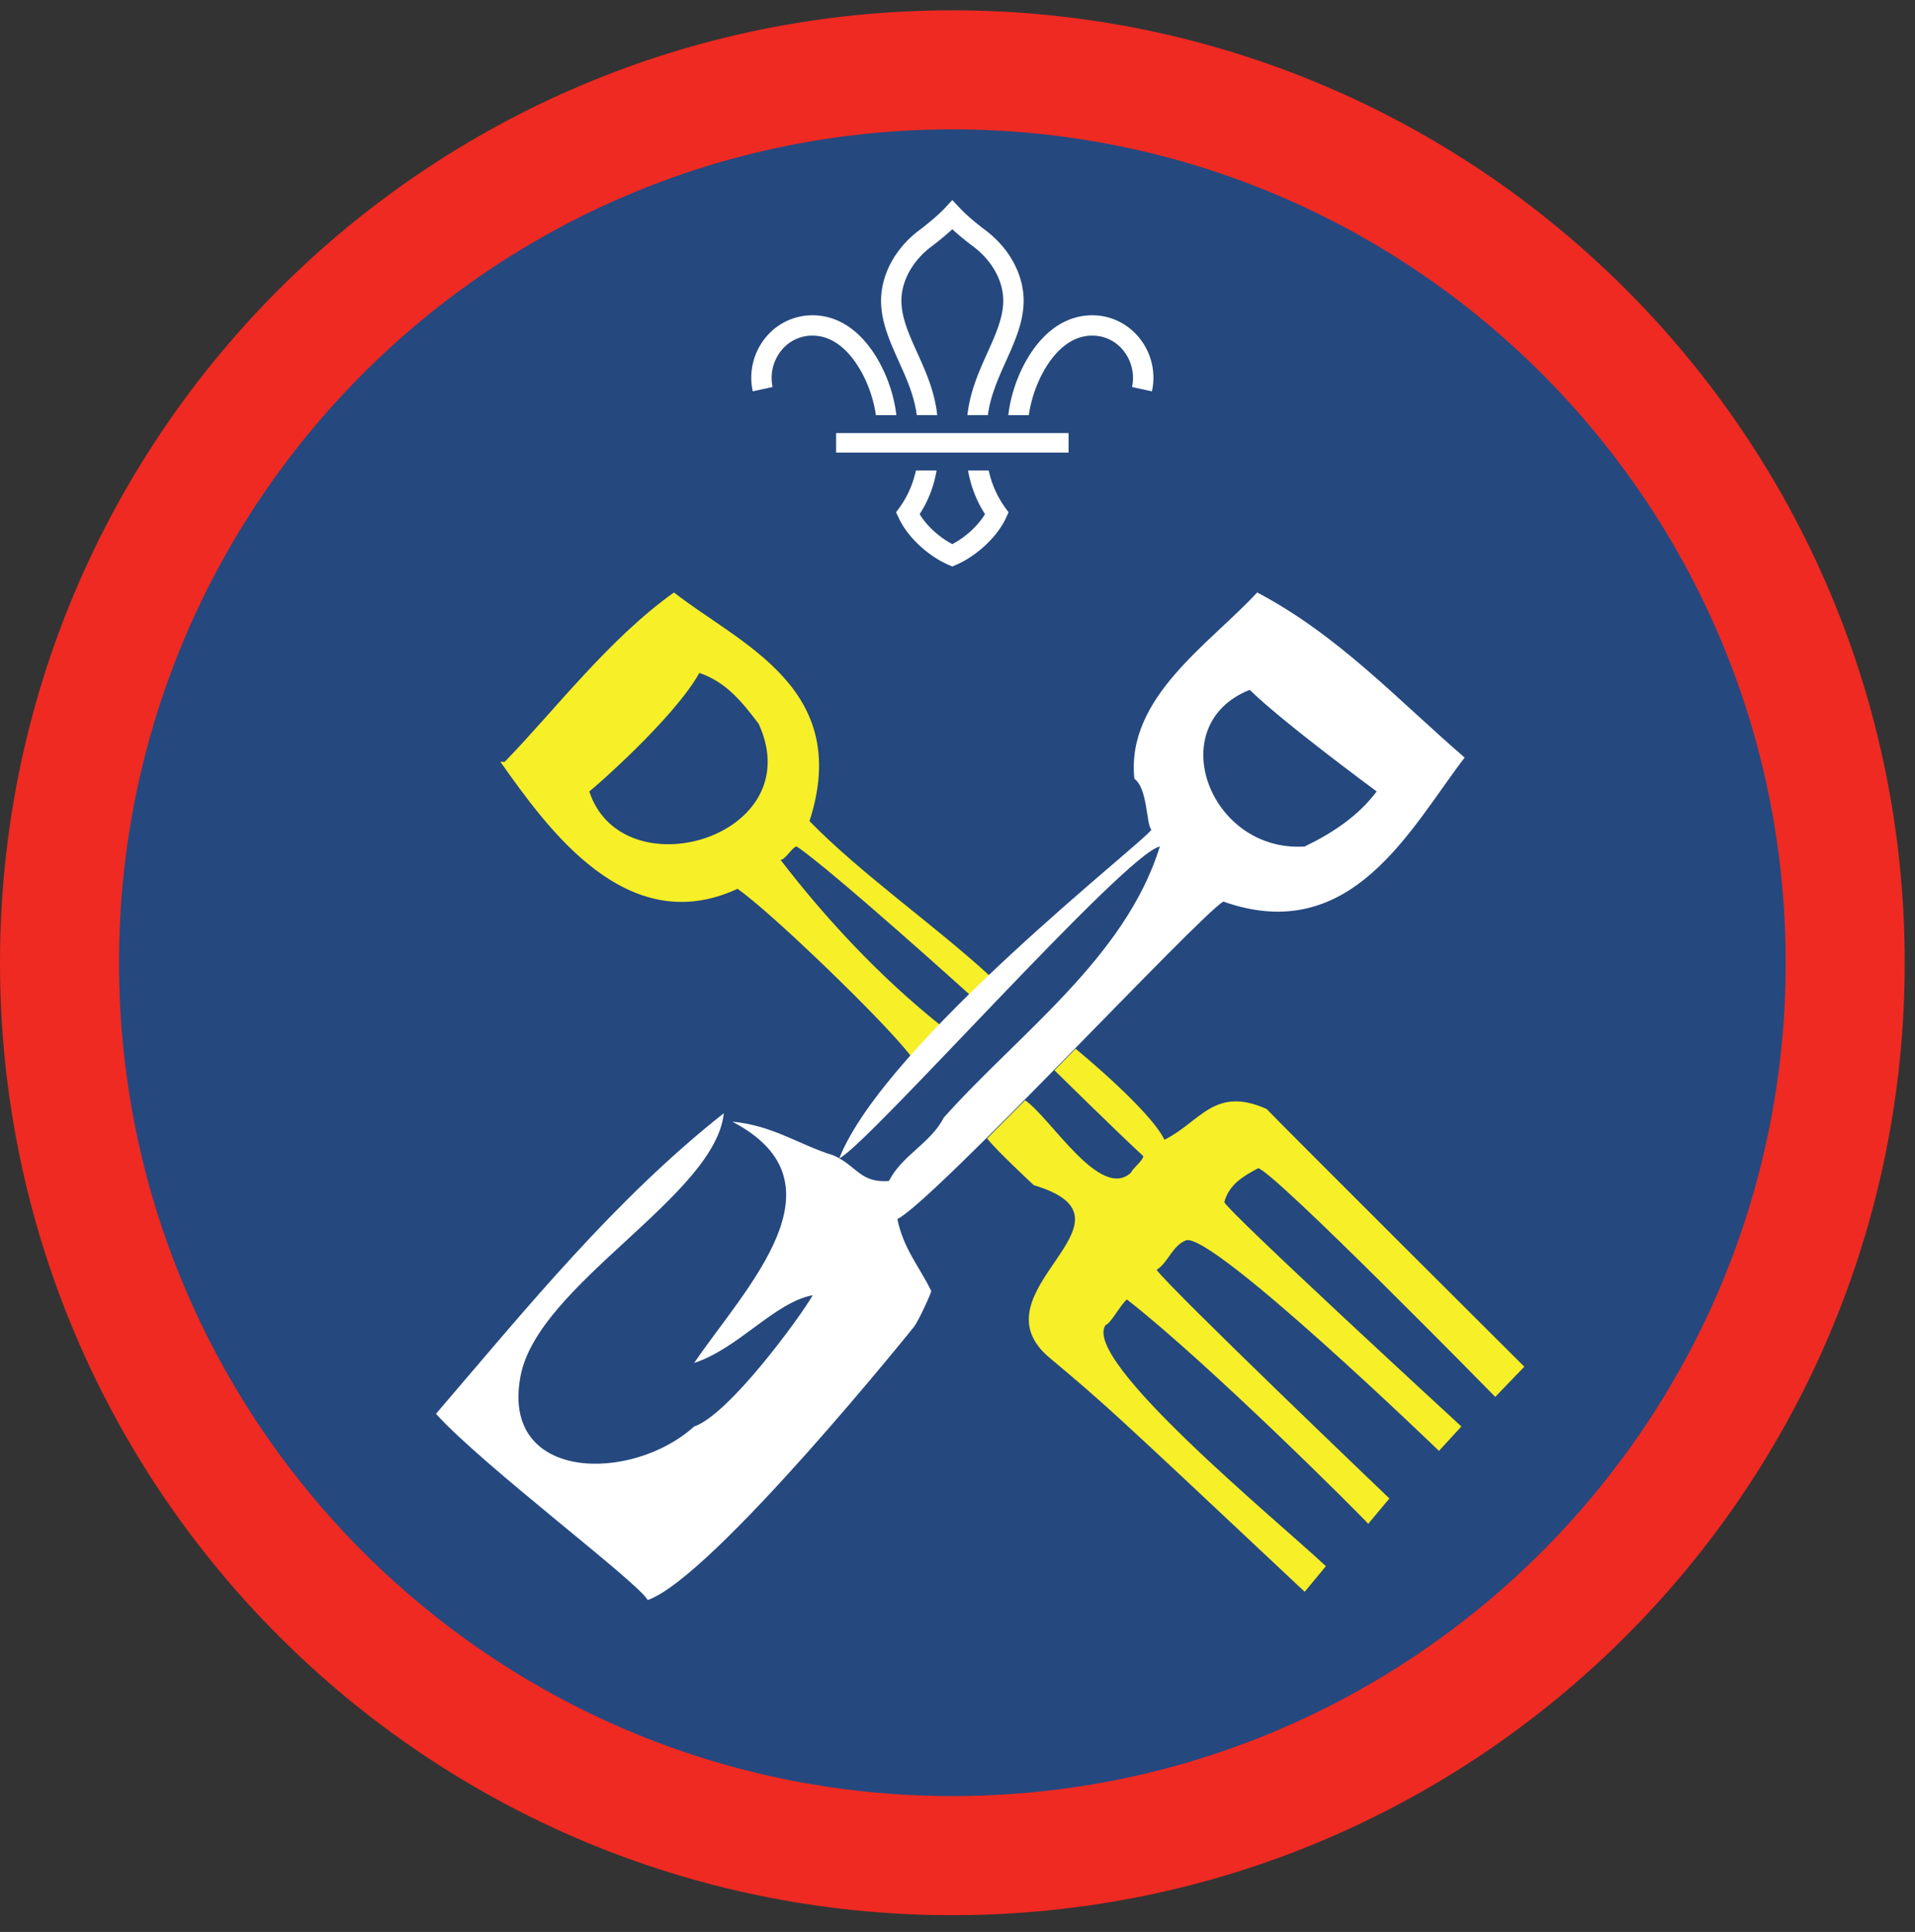
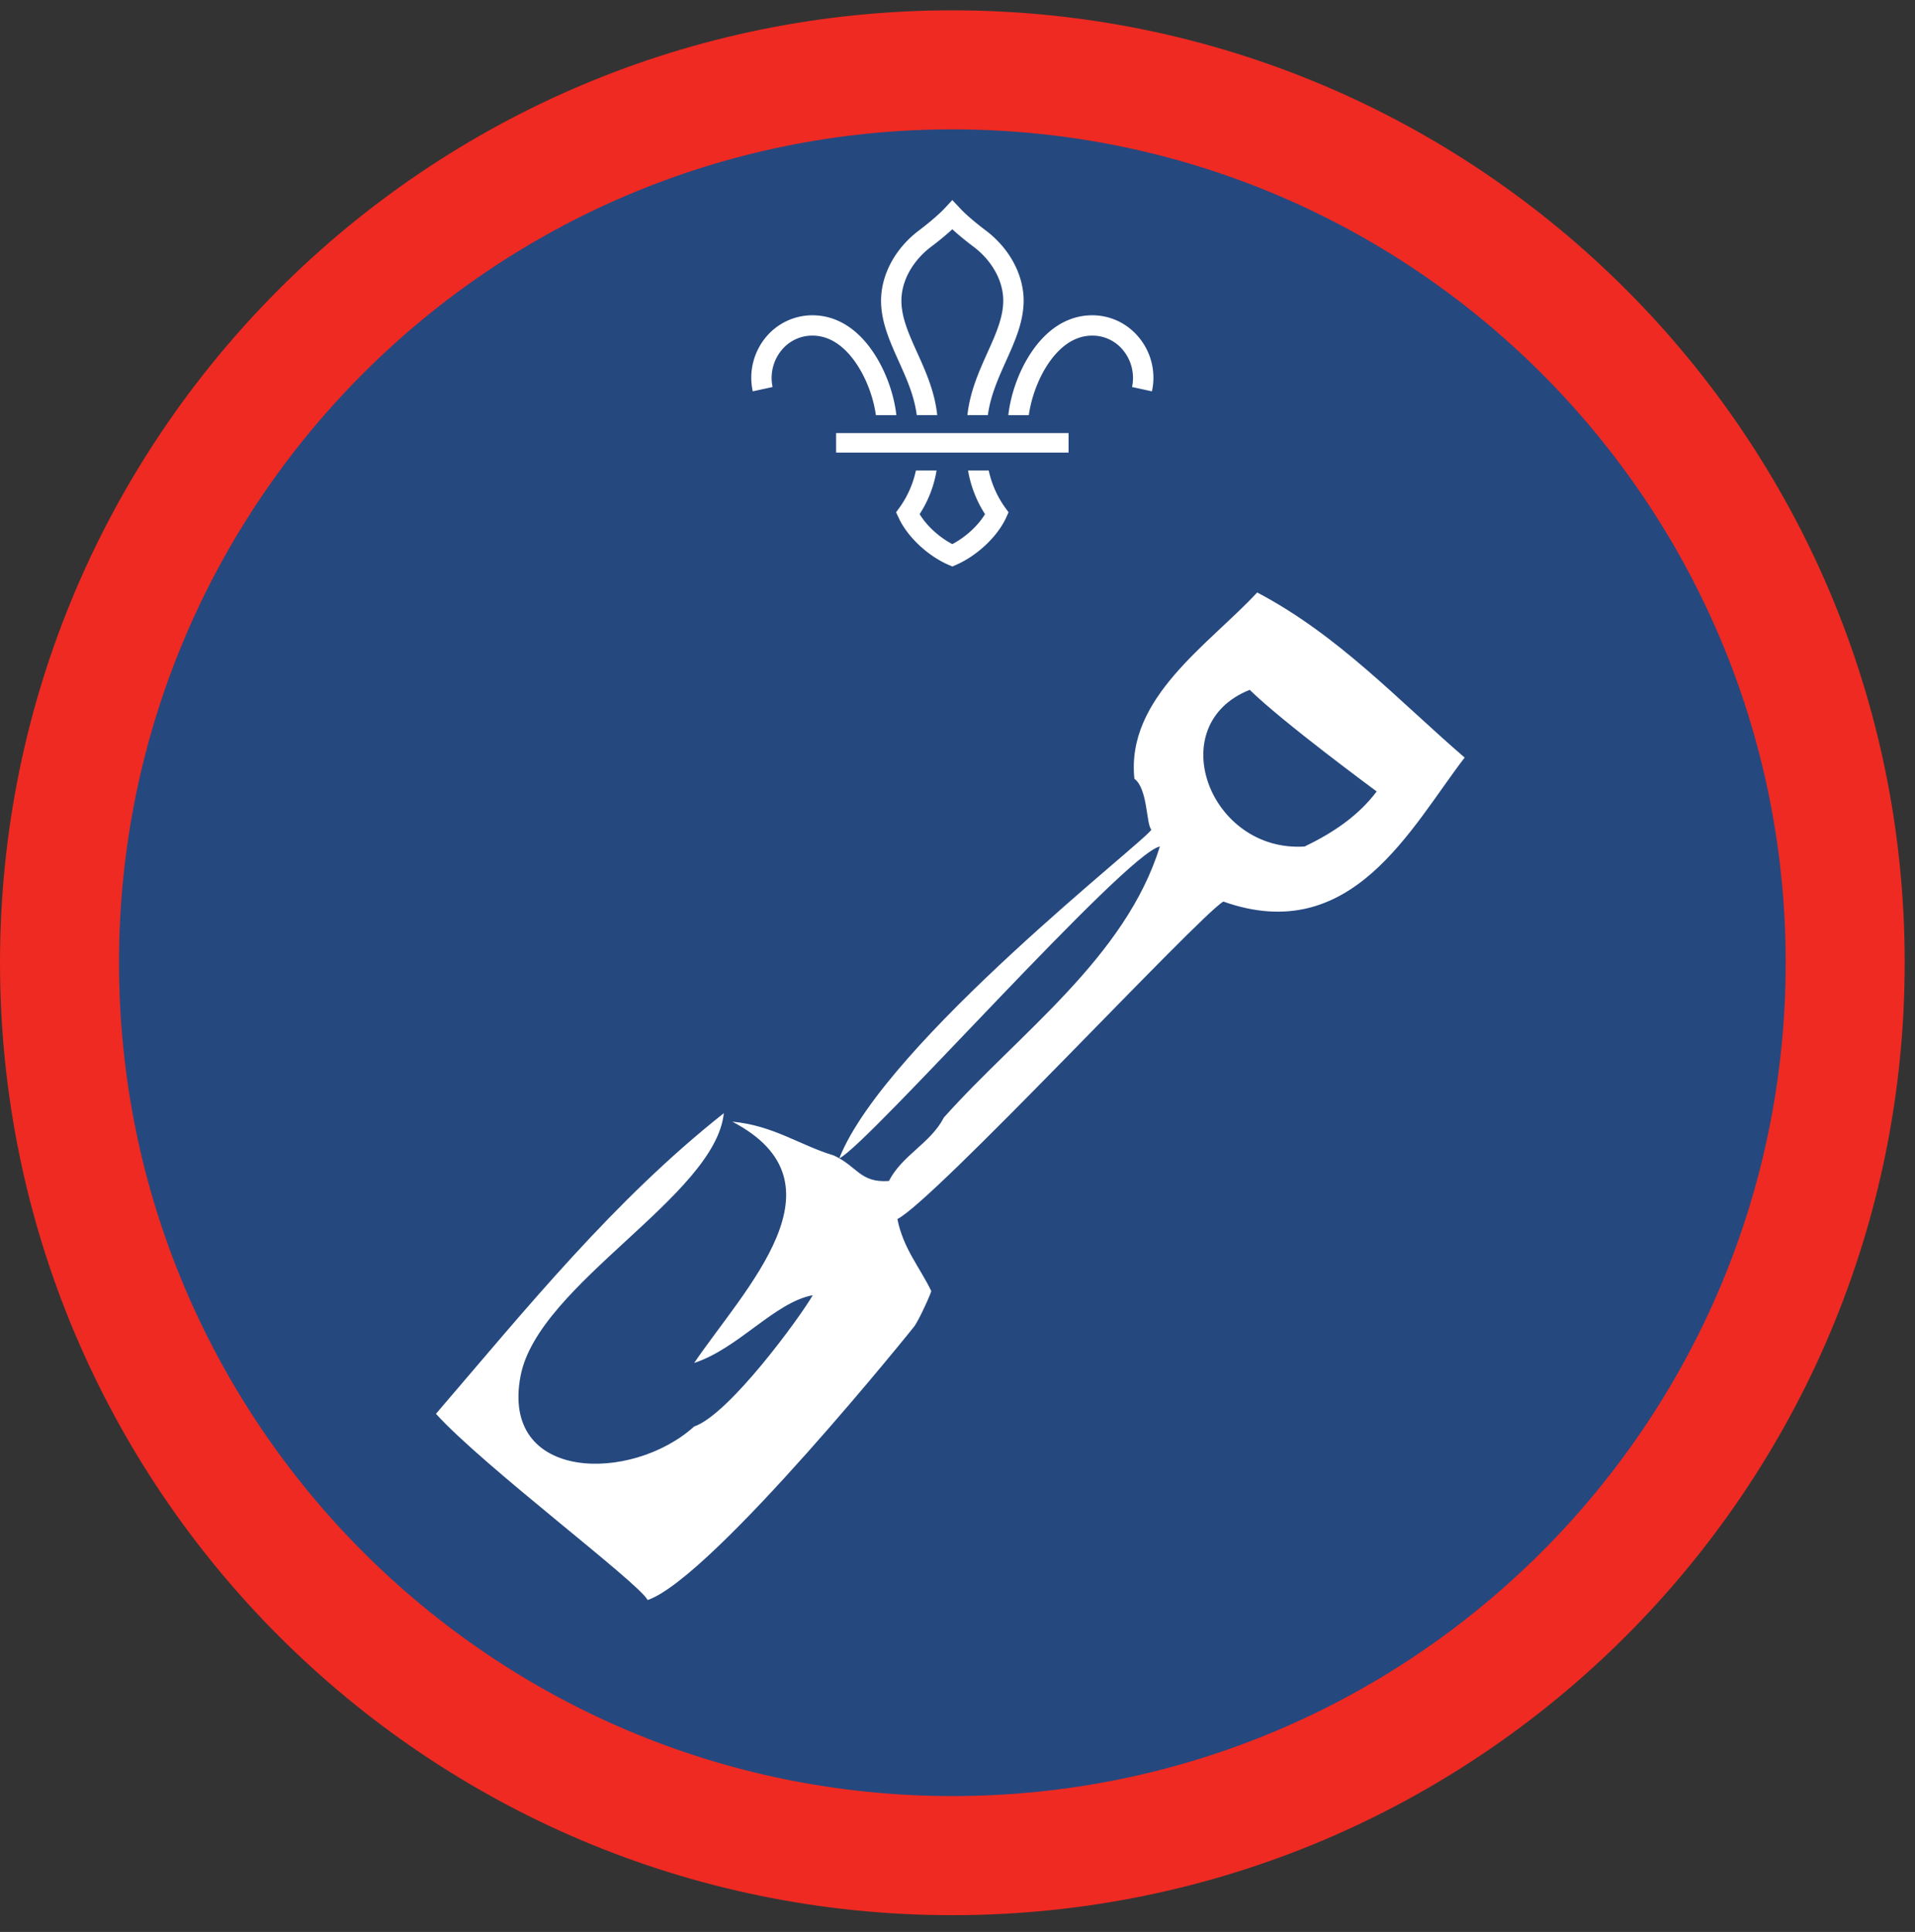
<svg xmlns="http://www.w3.org/2000/svg" height="153.333" viewBox="0 0 152 153.333" width="152">
  <rect x="0" y="0" width="152" height="153.333" fill="#333333" stroke="none" />
  <path d="M75.588.82C33.844.82 0 34.664 0 76.408c0 41.75 33.844 75.595 75.588 75.595 41.75 0 75.595-33.844 75.595-75.595C151.183 34.664 117.339.82 75.588.82" fill="#ee2a22" fill-rule="evenodd" />
  <path d="M141.735 76.408c0 36.532-29.615 66.141-66.142 66.141-36.53 0-66.145-29.609-66.145-66.141 0-36.525 29.615-66.14 66.145-66.14 36.527 0 66.142 29.615 66.142 66.14" fill="#25487f" fill-rule="evenodd" />
-   <path d="M60.214 57.44c-1.26-1.647-2.526-3.292-4.704-4.032-2 3.6-8.463 9.23-8.734 9.407 2.615 8 17.573 3.62 13.438-5.375zm-20.495 3.025h.338c3.855-3.948 8.25-9.755 13.438-13.442 5.229 4.098 14.182 7.579 10.756 18.146 4.093 4.192 9.968 8.29 14.285 12.26l-1.572 1.511S66.047 69.08 63.24 67.184c-.333 0-.876 1.032-1.281 1.068 3.65 4.75 7.962 9.339 12.629 13.073l-2.312 2.468c-1.97-2.618-11.145-11.473-13.74-13.25-8.77 4.069-15.063-4.77-18.817-10.078M99.864 92.721c-1.167.62-2.307 1.276-2.687 2.687.266.745 18.818 17.808 18.818 17.808l-1.781 1.937s-17.87-17.26-20.063-16.718c-1.124.442-1.396 1.74-2.348 2.349 1.129 1.557 18.478 18.145 18.478 18.145l-1.683 2.016c-.395-.5-12.729-12.808-19.15-17.808-.453.328-1.303 1.943-1.683 2.016-2.02 2.714 13.486 15.416 17.475 19.151l-1.683 2.032c-15.953-14.985-15.625-14.677-20.155-18.495-6.527-5.302 8.071-10.964-1.345-13.776 0 0-2.974-2.76-3.708-3.709l3.015-3.03c2.027 1.369 5.98 8.025 8.417 5.734.068-.276.968-.964.964-1.303-1.584-1.437-7.048-6.806-7.048-6.806l1.678-1.715s5.88 4.813 7.052 7.224c2.876-1.443 3.969-4.29 8.109-2.443 1.641 1.719 20.454 20.454 20.454 20.454l-2.307 2.396S101.098 92.94 99.864 92.72" fill="#f7ef27" fill-rule="evenodd" />
  <path d="M99.193 54.752c2.667 2.599 9.635 7.73 10.078 8.063-1.438 1.921-3.448 3.276-5.714 4.369-7.547.5-11.354-9.656-4.364-12.432zm.593-7.73c-3.802 4.115-10.426 8.35-9.745 14.787 1.068.782.928 3.61 1.344 4.032-.14.656-21.114 16.859-24.77 26.094 2.229-1.021 22.718-24.225 25.448-24.751-2.73 8.813-11.167 14.819-17.142 21.506-1.066 2.067-3.301 2.969-4.364 5.042-2.286.166-2.505-1.163-4.369-2.022-2.75-.833-4.786-2.38-8.063-2.687 9.359 4.885 1.02 13.198-3.027 19.152 3.542-1.167 6.386-4.814 9.412-5.377-.98 1.714-6.64 9.48-9.412 10.418-4.958 4.484-15.415 4.416-13.775-4.032 1.417-7.29 15.442-14.244 16.13-20.833-8.698 6.876-15.66 15.48-22.849 23.86 3.776 4.177 16.09 13.396 16.803 14.781 5.181-1.787 21.505-22.13 21.134-21.683.371-.453 1.39-2.729 1.376-2.844-.912-1.89-2.224-3.374-2.688-5.713 2.916-1.448 23.84-23.979 25.87-25.197 10.204 3.624 14.885-5.876 19.156-11.428-5.296-4.562-10.01-9.703-16.469-13.104" fill="#fff" fill-rule="evenodd" />
  <path d="M68.036 28.96c.896 1.365 1.344 2.928 1.485 3.99h1.624c-.135-1.302-.661-3.198-1.754-4.875-1.303-1.995-2.995-3.047-4.896-3.052h-.016a4.788 4.788 0 0 0-3.73 1.792 5.03 5.03 0 0 0-1 4.245l1.574-.344a3.466 3.466 0 0 1 .682-2.885 3.14 3.14 0 0 1 2.474-1.194h.01c1.683 0 2.86 1.266 3.547 2.323M79.776 40.279a7.917 7.917 0 0 1-1.297-2.934h-1.64a9.26 9.26 0 0 0 1.344 3.46c-.552.922-1.547 1.832-2.595 2.379-1.047-.547-2.036-1.457-2.593-2.38a9.065 9.065 0 0 0 1.344-3.459h-1.642a7.83 7.83 0 0 1-1.295 2.934l-.277.38.198.426c.687 1.495 2.265 2.995 3.937 3.735l.328.14h.005l.324-.14c1.671-.74 3.255-2.24 3.943-3.735l.192-.426-.276-.38M83.14 28.96c-.89 1.365-1.337 2.928-1.479 3.99h-1.625c.136-1.302.657-3.198 1.75-4.875 1.302-1.995 3-3.047 4.902-3.052h.01c1.453 0 2.812.656 3.729 1.792a5.012 5.012 0 0 1 1.005 4.245l-1.577-.344a3.467 3.467 0 0 0-.683-2.885 3.132 3.132 0 0 0-2.475-1.194h-.004c-1.688 0-2.865 1.266-3.553 2.323M72.765 32.945h1.626c-.198-1.876-.932-3.505-1.588-4.953-.652-1.443-1.267-2.808-1.256-4.161.016-1.563.906-3.156 2.385-4.266.261-.193.995-.761 1.656-1.37.663.609 1.402 1.177 1.663 1.37 1.478 1.11 2.369 2.703 2.38 4.266.01 1.353-.604 2.718-1.256 4.161-.651 1.448-1.385 3.077-1.589 4.953h1.626c.203-1.547.833-2.937 1.437-4.286.724-1.61 1.406-3.13 1.402-4.844-.022-2.063-1.153-4.136-3.032-5.542-.224-.166-1.375-1.046-2.036-1.761l-.595-.635-.588.635c-.667.715-1.817 1.595-2.036 1.761-1.881 1.406-3.01 3.48-3.032 5.542-.01 1.713.677 3.234 1.396 4.844.61 1.349 1.24 2.74 1.437 4.286M66.364 35.919h18.453v-1.547H66.364z" fill="#fff" />
</svg>